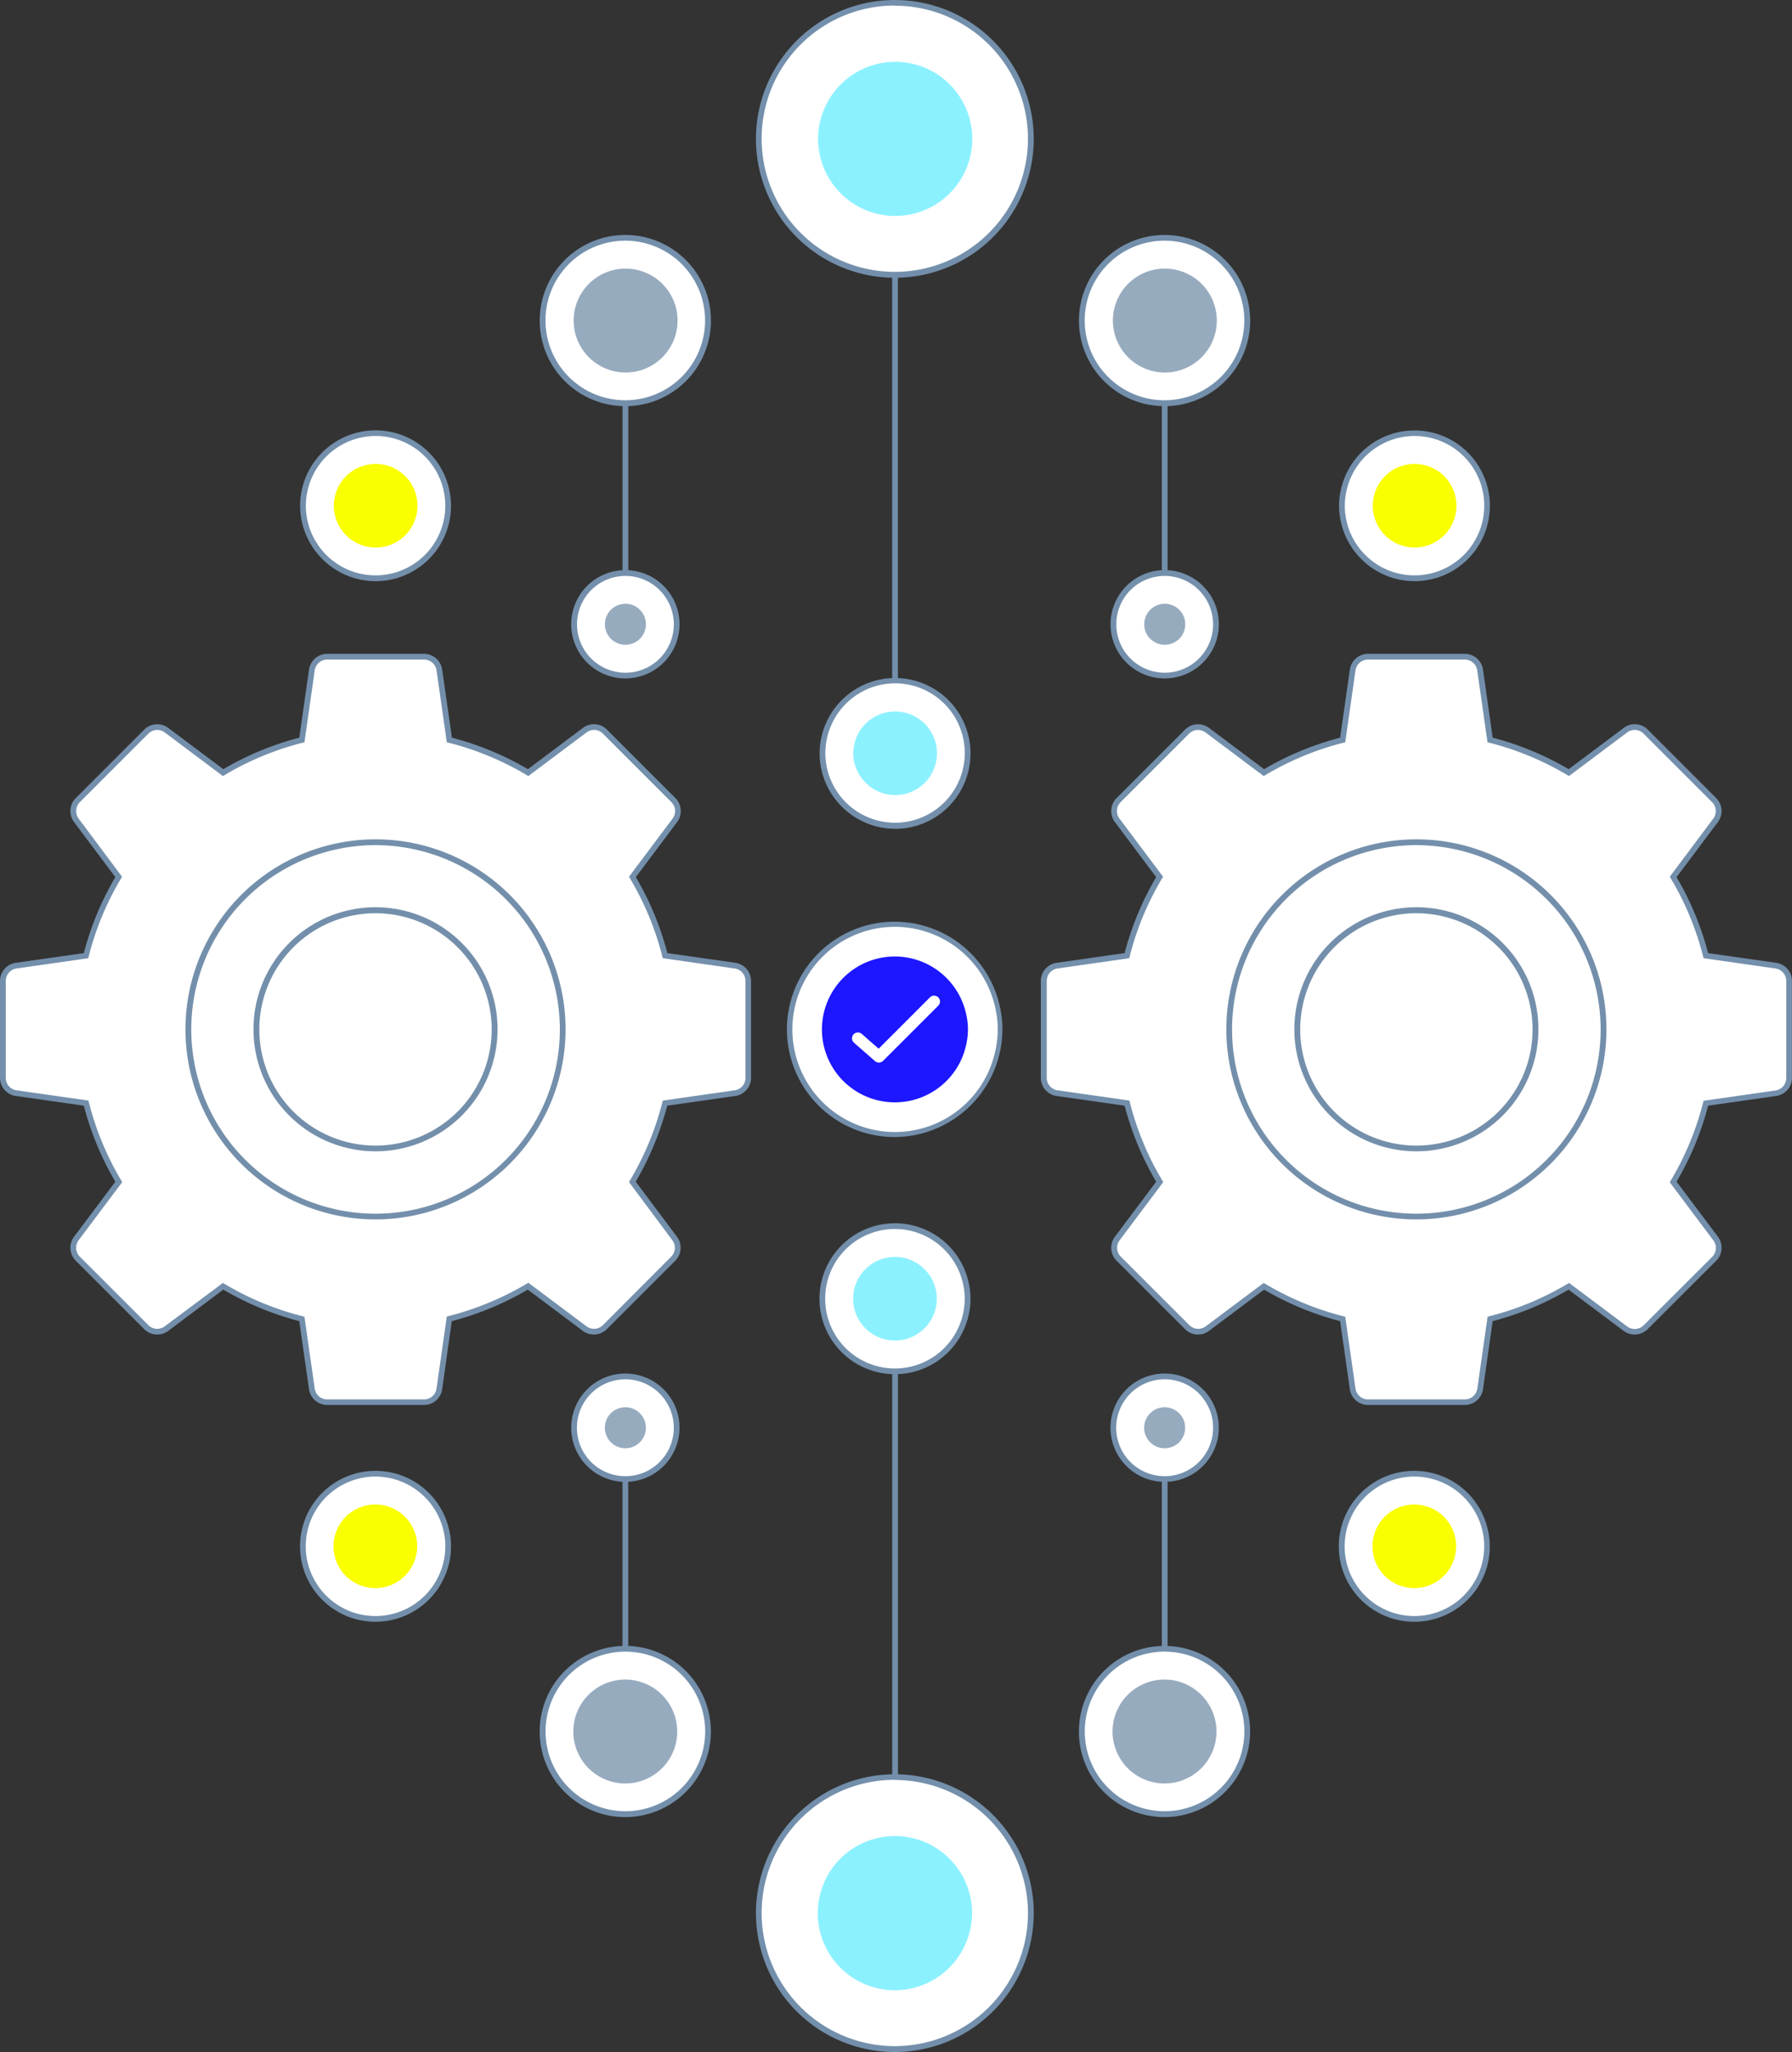
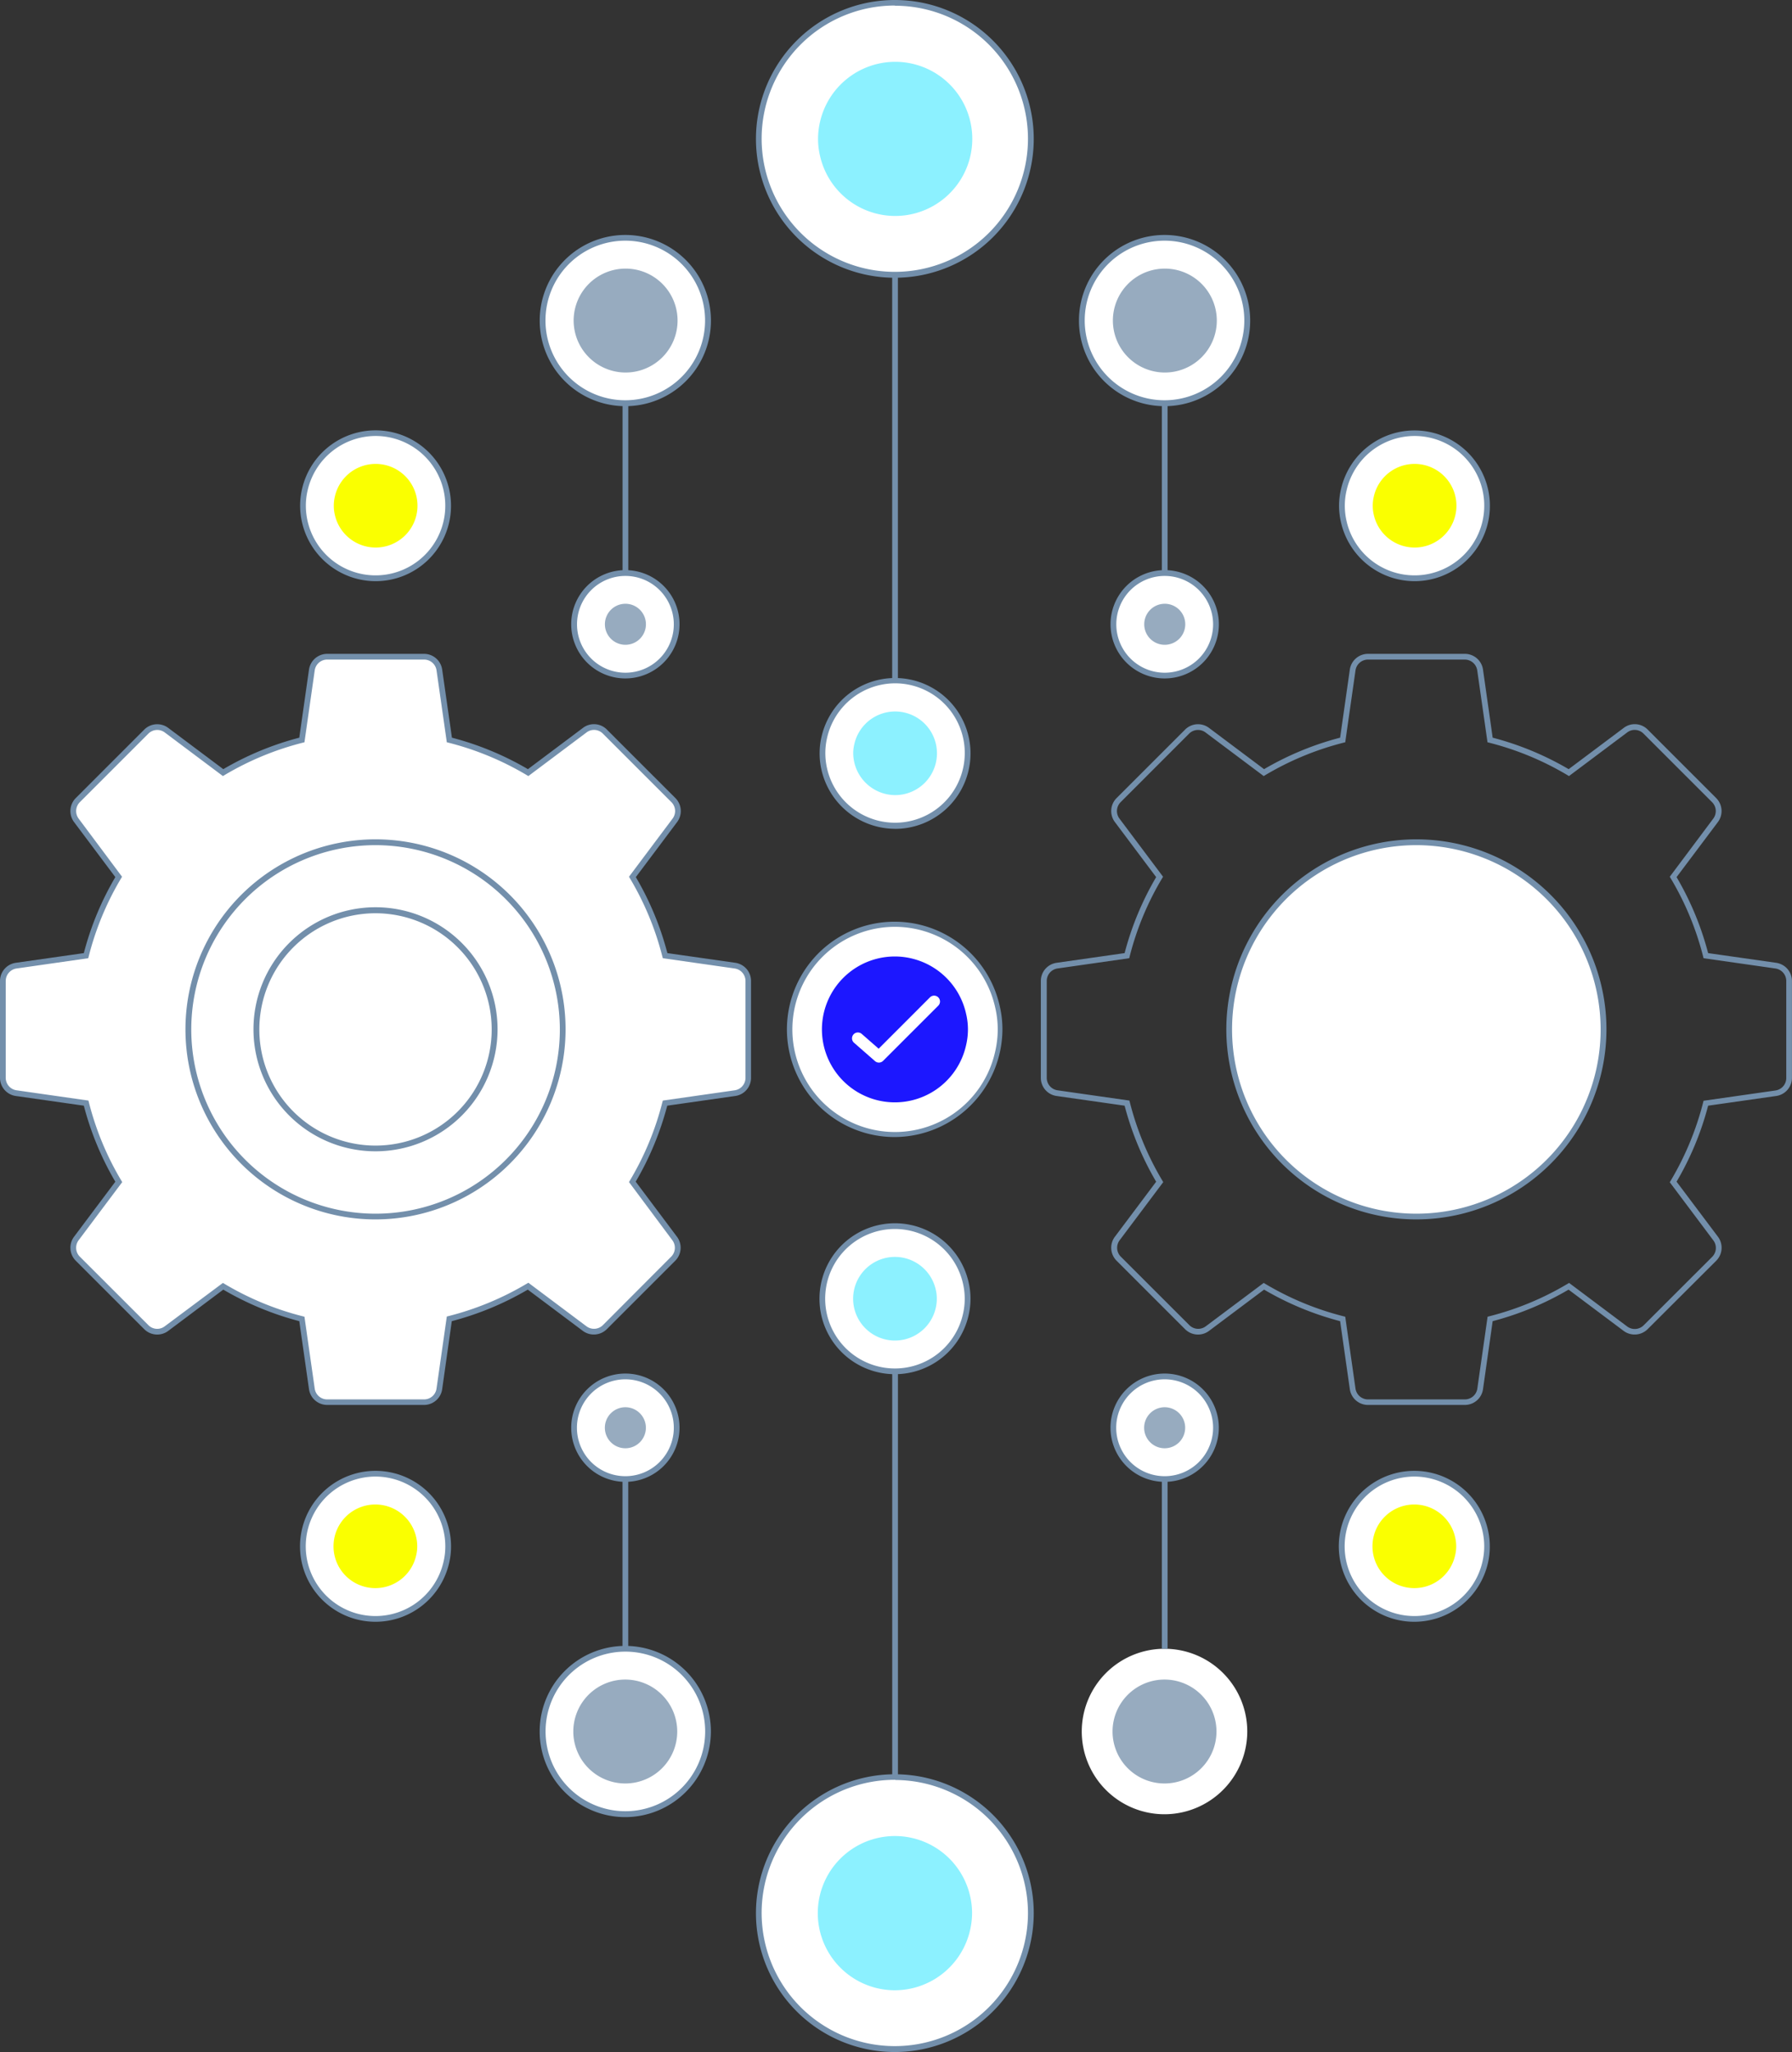
<svg xmlns="http://www.w3.org/2000/svg" viewBox="0 0 381.77 437.21" width="100%" height="100%">
  <rect x="0" y="0" width="381.77" height="437.21" fill="#333333" stroke="none" />
  <g id="Layer_2" data-name="Layer 2">
    <g id="ICONS_extand" data-name="ICONS extand">
      <path d="M190.7,196.93a22.4,22.4,0,1,0,21.79,27.29,21.87,21.87,0,0,0,.57-4.89,20.93,20.93,0,0,0-.55-4.78A22.47,22.47,0,0,0,190.7,196.93Z" fill="#fff" />
      <path d="M190.7,242.26A22.94,22.94,0,1,1,213,214.43a21.48,21.48,0,0,1,.56,4.9,23.06,23.06,0,0,1-22.9,22.93Zm0-44.79A21.86,21.86,0,1,0,212,224.1a21.32,21.32,0,0,0,.56-4.77,20.58,20.58,0,0,0-.54-4.66A21.94,21.94,0,0,0,190.7,197.47Z" fill="#738fab" />
      <path d="M190.72,436.6a29,29,0,1,1,28.9-29A29,29,0,0,1,190.72,436.6Z" fill="#fff" />
      <path d="M190.72,437.21a29.59,29.59,0,1,1,29.51-29.58A29.62,29.62,0,0,1,190.72,437.21Zm0-58A28.37,28.37,0,1,0,219,407.63,28.4,28.4,0,0,0,190.72,379.25Z" fill="#738fab" />
      <path d="M90.35,298.73H69.69a3.28,3.28,0,0,1-3.25-2.82L64.31,281a63,63,0,0,1-16.78-7l-12.07,9a3.28,3.28,0,0,1-4.29-.3l-14.6-14.61a3.28,3.28,0,0,1-.31-4.29l9-12.06a62.69,62.69,0,0,1-7-16.78L3.43,232.91a3.29,3.29,0,0,1-2.82-3.25V209a3.28,3.28,0,0,1,2.82-3.25l14.92-2.13a62.56,62.56,0,0,1,7-16.78l-9-12.07a3.28,3.28,0,0,1,.31-4.29l14.6-14.61a3.29,3.29,0,0,1,4.29-.3l12.07,9.05a63,63,0,0,1,16.78-7l2.13-14.92a3.28,3.28,0,0,1,3.25-2.82H90.35a3.28,3.28,0,0,1,3.25,2.82l2.13,14.92a63.16,63.16,0,0,1,16.78,7l12.06-9.05a3.29,3.29,0,0,1,4.29.3l14.61,14.61a3.29,3.29,0,0,1,.3,4.29l-9,12.07a63.35,63.35,0,0,1,7,16.78l14.92,2.13a3.28,3.28,0,0,1,2.81,3.25v20.66a3.29,3.29,0,0,1-2.81,3.25L141.69,235a63.29,63.29,0,0,1-7,16.77l9,12.07a3.29,3.29,0,0,1-.3,4.29l-14.61,14.61a3.29,3.29,0,0,1-4.29.3l-12.06-9a63.35,63.35,0,0,1-16.78,7L93.6,295.91A3.28,3.28,0,0,1,90.35,298.73Z" fill="#fff" />
      <path d="M90.35,299.34H69.69A3.92,3.92,0,0,1,65.83,296l-2.07-14.51a63.86,63.86,0,0,1-16.19-6.72l-11.74,8.8a3.91,3.91,0,0,1-5.09-.36L16.13,268.6a3.92,3.92,0,0,1-.36-5.09l8.8-11.73a63.6,63.6,0,0,1-6.71-16.2L3.34,233.51A3.91,3.91,0,0,1,0,229.66V209a3.92,3.92,0,0,1,3.34-3.86l14.52-2.07a63.32,63.32,0,0,1,6.71-16.19l-8.8-11.74a3.92,3.92,0,0,1,.36-5.09l14.61-14.61a3.91,3.91,0,0,1,5.09-.36l11.74,8.8a63.83,63.83,0,0,1,16.19-6.71l2.07-14.52a3.92,3.92,0,0,1,3.86-3.34H90.35a3.91,3.91,0,0,1,3.85,3.34l2.08,14.52a63.83,63.83,0,0,1,16.19,6.71l11.73-8.8a3.87,3.87,0,0,1,5.09.36l14.61,14.61a3.91,3.91,0,0,1,.36,5.09l-8.8,11.74a63.71,63.71,0,0,1,6.72,16.19l14.51,2.07A3.91,3.91,0,0,1,160,209v20.66a3.9,3.9,0,0,1-3.34,3.85l-14.51,2.07a63.92,63.92,0,0,1-6.72,16.19l8.8,11.74a3.91,3.91,0,0,1-.36,5.09l-14.61,14.61a3.92,3.92,0,0,1-5.08.36l-11.74-8.8a63.86,63.86,0,0,1-16.19,6.72L94.2,296A3.91,3.91,0,0,1,90.35,299.34Zm-42.86-26,.35.21a62.42,62.42,0,0,0,16.62,6.89l.4.1,2.19,15.33a2.68,2.68,0,0,0,2.64,2.29H90.35A2.68,2.68,0,0,0,93,295.83l2.19-15.33.4-.1a62.75,62.75,0,0,0,16.62-6.89l.35-.21,12.39,9.29a2.69,2.69,0,0,0,3.49-.25L143,267.74a2.68,2.68,0,0,0,.24-3.49L134,251.85l.21-.35a62.47,62.47,0,0,0,6.89-16.62l.11-.39,15.32-2.19a2.68,2.68,0,0,0,2.29-2.64V209a2.69,2.69,0,0,0-2.29-2.65l-15.32-2.19-.11-.39a62.47,62.47,0,0,0-6.89-16.62l-.21-.35,9.29-12.39a2.68,2.68,0,0,0-.24-3.49l-14.61-14.61a2.64,2.64,0,0,0-3.49-.25l-12.39,9.29-.35-.21a62.75,62.75,0,0,0-16.62-6.89l-.4-.1L93,142.83a2.68,2.68,0,0,0-2.64-2.3H69.69a2.68,2.68,0,0,0-2.64,2.3l-2.19,15.32-.4.1a62.75,62.75,0,0,0-16.62,6.89l-.35.21L35.1,156.06a2.67,2.67,0,0,0-3.49.25L17,170.92a2.69,2.69,0,0,0-.25,3.49L26,186.8l-.21.35a62.47,62.47,0,0,0-6.89,16.62l-.1.39L3.51,206.35A2.7,2.7,0,0,0,1.22,209v20.66a2.69,2.69,0,0,0,2.3,2.64l15.32,2.19.1.39a62.54,62.54,0,0,0,6.89,16.63l.21.35-9.29,12.39a2.68,2.68,0,0,0,.25,3.49l14.61,14.6a2.65,2.65,0,0,0,3.48.25Z" fill="#738fab" />
      <path d="M80,259.2a39.88,39.88,0,1,1,39.88-39.87A39.92,39.92,0,0,1,80,259.2Z" fill="#fff" />
      <path d="M80,259.81a40.49,40.49,0,1,1,40.49-40.48A40.53,40.53,0,0,1,80,259.81Zm0-79.74a39.26,39.26,0,1,0,39.27,39.26A39.31,39.31,0,0,0,80,180.07Z" fill="#738fab" />
      <path d="M80,244.69a25.37,25.37,0,1,1,25.36-25.36A25.39,25.39,0,0,1,80,244.69Z" fill="#fff" />
      <path d="M80,245.3a26,26,0,1,1,26-26A26,26,0,0,1,80,245.3Zm0-50.72a24.75,24.75,0,1,0,24.75,24.75A24.77,24.77,0,0,0,80,194.58Z" fill="#738fab" />
-       <path d="M312.09,298.73H291.42a3.27,3.27,0,0,1-3.24-2.82L286,281a63,63,0,0,1-16.78-7l-12.06,9a3.28,3.28,0,0,1-4.29-.3L238.3,268.17a3.29,3.29,0,0,1-.3-4.29l9-12.06a63,63,0,0,1-7-16.78l-14.92-2.13a3.29,3.29,0,0,1-2.81-3.25V209a3.28,3.28,0,0,1,2.81-3.25l14.92-2.13a62.89,62.89,0,0,1,7-16.78l-9-12.07a3.29,3.29,0,0,1,.3-4.29l14.61-14.61a3.29,3.29,0,0,1,4.29-.3l12.06,9.05a63.16,63.16,0,0,1,16.78-7l2.14-14.92a3.27,3.27,0,0,1,3.24-2.82h20.67a3.27,3.27,0,0,1,3.24,2.82l2.13,14.92a63,63,0,0,1,16.78,7l12.07-9.05a3.27,3.27,0,0,1,4.28.3l14.61,14.61a3.28,3.28,0,0,1,.31,4.29l-9.05,12.07a63,63,0,0,1,7,16.78l14.92,2.13a3.28,3.28,0,0,1,2.82,3.25v20.66a3.29,3.29,0,0,1-2.82,3.25L363.42,235a63,63,0,0,1-7,16.77l9.05,12.07a3.28,3.28,0,0,1-.31,4.29l-14.61,14.61a3.27,3.27,0,0,1-4.28.3l-12.07-9a63.35,63.35,0,0,1-16.78,7l-2.13,14.91A3.27,3.27,0,0,1,312.09,298.73Z" fill="#fff" />
      <path d="M312.09,299.34H291.42a3.91,3.91,0,0,1-3.85-3.34l-2.07-14.51a63.77,63.77,0,0,1-16.2-6.72l-11.74,8.8a3.9,3.9,0,0,1-5.08-.36L237.87,268.6a3.91,3.91,0,0,1-.36-5.09l8.8-11.73a63.77,63.77,0,0,1-6.72-16.2l-14.51-2.07a3.9,3.9,0,0,1-3.34-3.85V209a3.91,3.91,0,0,1,3.34-3.86l14.51-2.07a63.71,63.71,0,0,1,6.72-16.19l-8.8-11.74a3.91,3.91,0,0,1,.36-5.09l14.61-14.61a3.89,3.89,0,0,1,5.08-.36l11.74,8.8a63.9,63.9,0,0,1,16.2-6.71l2.07-14.52a3.91,3.91,0,0,1,3.85-3.34h20.67a3.91,3.91,0,0,1,3.85,3.34L318,157.17a63.83,63.83,0,0,1,16.19,6.71l11.74-8.8a3.87,3.87,0,0,1,5.09.36l14.61,14.61a3.92,3.92,0,0,1,.36,5.09l-8.81,11.74a63.71,63.71,0,0,1,6.72,16.19l14.52,2.07a3.92,3.92,0,0,1,3.34,3.86v20.66a3.91,3.91,0,0,1-3.34,3.85l-14.52,2.07a63.41,63.41,0,0,1-6.72,16.19L366,263.51a3.92,3.92,0,0,1-.36,5.09L351,283.21a3.93,3.93,0,0,1-5.09.36l-11.74-8.8A63.71,63.71,0,0,1,318,281.49L315.94,296A3.91,3.91,0,0,1,312.09,299.34Zm-42.87-26,.35.21a62.42,62.42,0,0,0,16.62,6.89l.4.1,2.19,15.33a2.69,2.69,0,0,0,2.64,2.29h20.67a2.69,2.69,0,0,0,2.64-2.29l2.19-15.33.39-.1a62.47,62.47,0,0,0,16.62-6.89l.35-.21,12.39,9.29a2.69,2.69,0,0,0,3.49-.25l14.61-14.6a2.68,2.68,0,0,0,.25-3.49l-9.29-12.4.21-.35a62.86,62.86,0,0,0,6.89-16.62l.1-.39,15.32-2.19a2.69,2.69,0,0,0,2.3-2.64V209a2.7,2.7,0,0,0-2.3-2.65l-15.32-2.19-.1-.39a62.47,62.47,0,0,0-6.89-16.62l-.21-.35L365,174.41a2.68,2.68,0,0,0-.25-3.49l-14.61-14.61a2.64,2.64,0,0,0-3.49-.25l-12.39,9.29-.35-.21a62.61,62.61,0,0,0-16.62-6.89l-.39-.1-2.19-15.32a2.69,2.69,0,0,0-2.64-2.3H291.42a2.69,2.69,0,0,0-2.64,2.3l-2.19,15.32-.4.1a62.75,62.75,0,0,0-16.62,6.89l-.35.21-12.39-9.29a2.68,2.68,0,0,0-3.49.24l-14.61,14.62a2.68,2.68,0,0,0-.24,3.49l9.29,12.39-.21.35a62.17,62.17,0,0,0-6.9,16.62l-.1.39-15.32,2.19A2.69,2.69,0,0,0,223,209v20.66a2.68,2.68,0,0,0,2.29,2.64l15.32,2.19.1.39a62.37,62.37,0,0,0,6.9,16.63l.21.35-9.29,12.39a2.68,2.68,0,0,0,.24,3.49l14.61,14.6a2.67,2.67,0,0,0,3.49.25Z" fill="#738fab" />
      <path d="M301.75,259.2a39.88,39.88,0,1,1,39.88-39.87A39.91,39.91,0,0,1,301.75,259.2Z" fill="#fff" />
      <path d="M301.75,259.81a40.49,40.49,0,1,1,40.49-40.48A40.53,40.53,0,0,1,301.75,259.81Zm0-79.74A39.26,39.26,0,1,0,341,219.33,39.3,39.3,0,0,0,301.75,180.07Z" fill="#738fab" />
      <path d="M301.75,244.69a25.37,25.37,0,1,1,25.37-25.36A25.39,25.39,0,0,1,301.75,244.69Z" fill="#fff" />
-       <path d="M301.75,245.3a26,26,0,1,1,26-26A26,26,0,0,1,301.75,245.3Zm0-50.72a24.75,24.75,0,1,0,24.75,24.75A24.78,24.78,0,0,0,301.75,194.58Z" fill="#738fab" />
      <path d="M190.69,203.79a15.54,15.54,0,1,0,15.12,18.93,14.79,14.79,0,0,0,.4-3.39,14.41,14.41,0,0,0-.39-3.32A15.57,15.57,0,0,0,190.69,203.79Z" fill="#1c17ff" />
      <path d="M248.13,315.12a10.93,10.93,0,1,1,10.92-10.92A10.94,10.94,0,0,1,248.13,315.12Z" fill="#fff" />
      <path d="M248.13,315.73a11.54,11.54,0,1,1,11.53-11.53A11.55,11.55,0,0,1,248.13,315.73Zm0-21.85a10.32,10.32,0,1,0,10.31,10.32A10.32,10.32,0,0,0,248.13,293.88Z" fill="#738fab" />
      <path d="M248.13,299.83a4.37,4.37,0,1,0,4.36,4.37A4.37,4.37,0,0,0,248.13,299.83Z" fill="#97abbf" />
      <path d="M133.24,315.12a10.93,10.93,0,1,1,10.92-10.92A10.94,10.94,0,0,1,133.24,315.12Z" fill="#fff" />
      <path d="M133.24,315.73a11.54,11.54,0,1,1,11.53-11.53A11.55,11.55,0,0,1,133.24,315.73Zm0-21.85a10.32,10.32,0,1,0,10.31,10.32A10.33,10.33,0,0,0,133.24,293.88Z" fill="#738fab" />
      <path d="M133.24,299.83a4.37,4.37,0,1,0,4.36,4.37A4.37,4.37,0,0,0,133.24,299.83Z" fill="#97abbf" />
      <path d="M248.16,386.55a17.63,17.63,0,1,1,17.56-17.65A17.67,17.67,0,0,1,248.16,386.55Z" fill="#fff" />
-       <path d="M248.16,387.16a18.24,18.24,0,1,1,18.17-18.26A18.28,18.28,0,0,1,248.16,387.16Zm0-35.26a17,17,0,1,0,16.94,17A17,17,0,0,0,248.16,351.9Z" fill="#738fab" />
      <path d="M248.16,357.85a11.07,11.07,0,1,0,11,11A11.08,11.08,0,0,0,248.16,357.85Z" fill="#97abbf" />
      <path d="M133.28,386.55a17.63,17.63,0,1,1,17.56-17.65A17.67,17.67,0,0,1,133.28,386.55Z" fill="#fff" />
      <path d="M133.28,387.16a18.24,18.24,0,1,1,18.17-18.26A18.28,18.28,0,0,1,133.28,387.16Zm0-35.26a17,17,0,1,0,16.95,17A17,17,0,0,0,133.28,351.9Z" fill="#738fab" />
      <path d="M133.28,357.85a11.07,11.07,0,1,0,11,11A11.09,11.09,0,0,0,133.28,357.85Z" fill="#97abbf" />
      <path d="M190.69,424.05a16.43,16.43,0,1,1,16-20,15.94,15.94,0,0,1,.4,3.54,16.27,16.27,0,0,1-.41,3.59A16.47,16.47,0,0,1,190.69,424.05Z" fill="#8cf1ff" />
      <path d="M190.69,292.18a15.47,15.47,0,1,1,15.08-18.82,15,15,0,0,1,.37,3.35,14.67,14.67,0,0,1-.38,3.36A15.51,15.51,0,0,1,190.69,292.18Z" fill="#fff" />
      <path d="M190.69,292.79a16.08,16.08,0,1,1,15.67-19.56,15.54,15.54,0,0,1,.4,3.48,15.92,15.92,0,0,1-.4,3.5A16.11,16.11,0,0,1,190.69,292.79Zm0-30.94a14.86,14.86,0,1,0,14.47,18.09,14.39,14.39,0,0,0,0-6.44A14.9,14.9,0,0,0,190.69,261.85Z" fill="#738fab" />
      <path d="M190.69,267.8a8.91,8.91,0,1,0,8.67,10.84,8.66,8.66,0,0,0,.22-1.93,8.38,8.38,0,0,0-.22-1.92A8.92,8.92,0,0,0,190.69,267.8Z" fill="#8cf1ff" />
      <path d="M301.35,344.93a15.47,15.47,0,1,1,15.08-18.82,15,15,0,0,1,.38,3.35,15.27,15.27,0,0,1-.38,3.37A15.51,15.51,0,0,1,301.35,344.93Z" fill="#fff" />
      <path d="M301.35,345.54A16.08,16.08,0,1,1,317,326a15.67,15.67,0,0,1,.39,3.48A15.43,15.43,0,0,1,317,333,16.11,16.11,0,0,1,301.35,345.54Zm0-30.94a14.86,14.86,0,1,0,14.48,18.1,14.25,14.25,0,0,0,.37-3.24,14.49,14.49,0,0,0-.36-3.21A14.92,14.92,0,0,0,301.35,314.6Z" fill="#738fab" />
      <path d="M301.35,320.55A8.91,8.91,0,1,0,310,331.39a8.13,8.13,0,0,0,.23-1.93,8.3,8.3,0,0,0-.22-1.91A8.93,8.93,0,0,0,301.35,320.55Z" fill="#faff00" />
      <path d="M80,344.93A15.47,15.47,0,1,1,95.1,326.11a15.1,15.1,0,0,1,.38,3.35,14.82,14.82,0,0,1-.38,3.37A15.51,15.51,0,0,1,80,344.93Z" fill="#fff" />
      <path d="M80,345.54A16.08,16.08,0,1,1,95.7,326a15.67,15.67,0,0,1,.39,3.48,15.36,15.36,0,0,1-.4,3.51A16.11,16.11,0,0,1,80,345.54Zm0-30.94A14.86,14.86,0,1,0,94.5,332.7a14.19,14.19,0,0,0,.37-3.24,14.43,14.43,0,0,0-.36-3.21A14.91,14.91,0,0,0,80,314.6Z" fill="#738fab" />
      <path d="M80,320.55a8.91,8.91,0,1,0,8.66,10.84,8.13,8.13,0,0,0,.23-1.93,8.51,8.51,0,0,0-.22-1.92A8.92,8.92,0,0,0,80,320.55Z" fill="#faff00" />
      <rect x="190.08" y="292.18" width="1.22" height="86.46" fill="#738fab" />
      <rect x="247.52" y="315.12" width="1.22" height="36.17" fill="#738fab" />
      <rect x="132.62" y="315.12" width="1.22" height="36.17" fill="#738fab" />
      <path d="M190.65.61a29,29,0,1,1-28.9,29A29,29,0,0,1,190.65.61Z" fill="#fff" />
      <path d="M190.65,59.18a29.59,29.59,0,1,1,29.58-29.59A29.59,29.59,0,0,1,190.65,59.18Zm0-58A28.37,28.37,0,1,0,219,29.59,28.36,28.36,0,0,0,190.65,1.22Z" fill="#738fab" />
      <path d="M133.24,122.09A10.93,10.93,0,1,1,122.31,133,10.94,10.94,0,0,1,133.24,122.09Z" fill="#fff" />
      <path d="M133.24,144.55A11.54,11.54,0,1,1,144.77,133,11.55,11.55,0,0,1,133.24,144.55Zm0-21.84A10.31,10.31,0,1,0,143.55,133,10.32,10.32,0,0,0,133.24,122.71Z" fill="#738fab" />
      <path d="M133.24,137.38a4.37,4.37,0,1,0-4.37-4.36A4.37,4.37,0,0,0,133.24,137.38Z" fill="#97abbf" />
      <path d="M248.13,122.09A10.93,10.93,0,1,1,237.21,133,10.94,10.94,0,0,1,248.13,122.09Z" fill="#fff" />
      <path d="M248.13,144.55A11.54,11.54,0,1,1,259.67,133,11.54,11.54,0,0,1,248.13,144.55Zm0-21.84A10.31,10.31,0,1,0,258.44,133,10.32,10.32,0,0,0,248.13,122.71Z" fill="#738fab" />
      <path d="M248.13,137.38a4.37,4.37,0,1,0-4.36-4.36A4.36,4.36,0,0,0,248.13,137.38Z" fill="#97abbf" />
      <path d="M133.21,50.67a17.63,17.63,0,1,1-17.56,17.64A17.66,17.66,0,0,1,133.21,50.67Z" fill="#fff" />
      <path d="M133.21,86.54a18.24,18.24,0,1,1,18.25-18.23A18.22,18.22,0,0,1,133.21,86.54Zm0-35.26a17,17,0,1,0,17,17A17,17,0,0,0,133.21,51.28Z" fill="#738fab" />
      <path d="M133.21,79.37a11.07,11.07,0,1,0-11-11.06A11.08,11.08,0,0,0,133.21,79.37Z" fill="#97abbf" />
      <path d="M248.09,50.67a17.63,17.63,0,1,1-17.56,17.64A17.66,17.66,0,0,1,248.09,50.67Z" fill="#fff" />
      <path d="M248.09,86.54a18.24,18.24,0,1,1,18.25-18.23A18.22,18.22,0,0,1,248.09,86.54Zm0-35.26a17,17,0,1,0,17,17A17,17,0,0,0,248.09,51.28Z" fill="#738fab" />
      <path d="M248.09,79.37a11.07,11.07,0,1,0-11-11.06A11.08,11.08,0,0,0,248.09,79.37Z" fill="#97abbf" />
      <path d="M190.68,13.17a16.42,16.42,0,1,1-16,19.95,15.35,15.35,0,0,1-.4-3.53,16.14,16.14,0,0,1,.41-3.59A16.46,16.46,0,0,1,190.68,13.17Z" fill="#8cf1ff" />
      <path d="M190.68,145a15.47,15.47,0,1,1-15.08,18.83,15.12,15.12,0,0,1-.38-3.36,14.69,14.69,0,0,1,.39-3.36A15.51,15.51,0,0,1,190.68,145Z" fill="#fff" />
      <path d="M190.68,176.59A16.14,16.14,0,0,1,175,164a15.56,15.56,0,0,1-.39-3.49,15.34,15.34,0,0,1,.4-3.5,16.07,16.07,0,1,1,15.67,19.59Zm0-31a14.89,14.89,0,0,0-14.48,11.63,14.17,14.17,0,0,0-.37,3.23,14.38,14.38,0,0,0,.36,3.22,14.85,14.85,0,1,0,14.49-18.08Z" fill="#738fab" />
      <path d="M190.68,169.41A8.91,8.91,0,1,0,182,158.58a8.11,8.11,0,0,0-.23,1.92,9,9,0,0,0,8.9,8.91Z" fill="#8cf1ff" />
      <path d="M80,92.28a15.46,15.46,0,1,1-15.45,15.47,14.67,14.67,0,0,1,.38-3.36A15.52,15.52,0,0,1,80,92.28Z" fill="#fff" />
      <path d="M80,123.83a16.12,16.12,0,0,1-15.67-12.6,15.67,15.67,0,0,1-.39-3.48,15.84,15.84,0,0,1,.39-3.5A16.07,16.07,0,1,1,80,123.83Zm0-30.94a14.89,14.89,0,0,0-14.47,11.63,14.1,14.1,0,0,0-.37,3.23,14.58,14.58,0,0,0,.36,3.22A14.85,14.85,0,1,0,80,92.89Z" fill="#738fab" />
      <path d="M80,116.66a8.91,8.91,0,1,0-8.67-10.83,8.51,8.51,0,0,0-.22,1.92,8.38,8.38,0,0,0,.22,1.92A8.92,8.92,0,0,0,80,116.66Z" fill="#faff00" />
      <path d="M301.34,92.28a15.47,15.47,0,1,1-15.08,18.82,15.09,15.09,0,0,1-.37-3.35,14.67,14.67,0,0,1,.38-3.36A15.52,15.52,0,0,1,301.34,92.28Z" fill="#fff" />
      <path d="M301.34,123.83a16.12,16.12,0,0,1-15.67-12.6,15.61,15.61,0,0,1-.4-3.48,15.29,15.29,0,0,1,.41-3.5,16.06,16.06,0,1,1,15.66,19.58Zm0-30.94a14.88,14.88,0,0,0-14.47,11.63,14.1,14.1,0,0,0-.37,3.23,14.43,14.43,0,0,0,.36,3.21,14.85,14.85,0,1,0,14.48-18.07Z" fill="#738fab" />
      <path d="M301.34,116.66a8.91,8.91,0,1,0-8.67-10.83,8.57,8.57,0,0,0-.22,1.92,8.44,8.44,0,0,0,.22,1.92A8.92,8.92,0,0,0,301.34,116.66Z" fill="#faff00" />
      <rect x="190.07" y="58.57" width="1.22" height="86.46" fill="#738fab" />
      <rect x="132.63" y="85.93" width="1.22" height="36.17" fill="#738fab" />
      <rect x="247.52" y="85.93" width="1.22" height="36.17" fill="#738fab" />
      <path d="M199.89,212.5a1.25,1.25,0,0,0-1.77,0l-10.93,10.94-3.6-3.15a1.25,1.25,0,1,0-1.65,1.88l4.48,3.92a1.25,1.25,0,0,0,1.71-.06l11.76-11.76A1.25,1.25,0,0,0,199.89,212.5Z" fill="#fff" />
    </g>
  </g>
</svg>